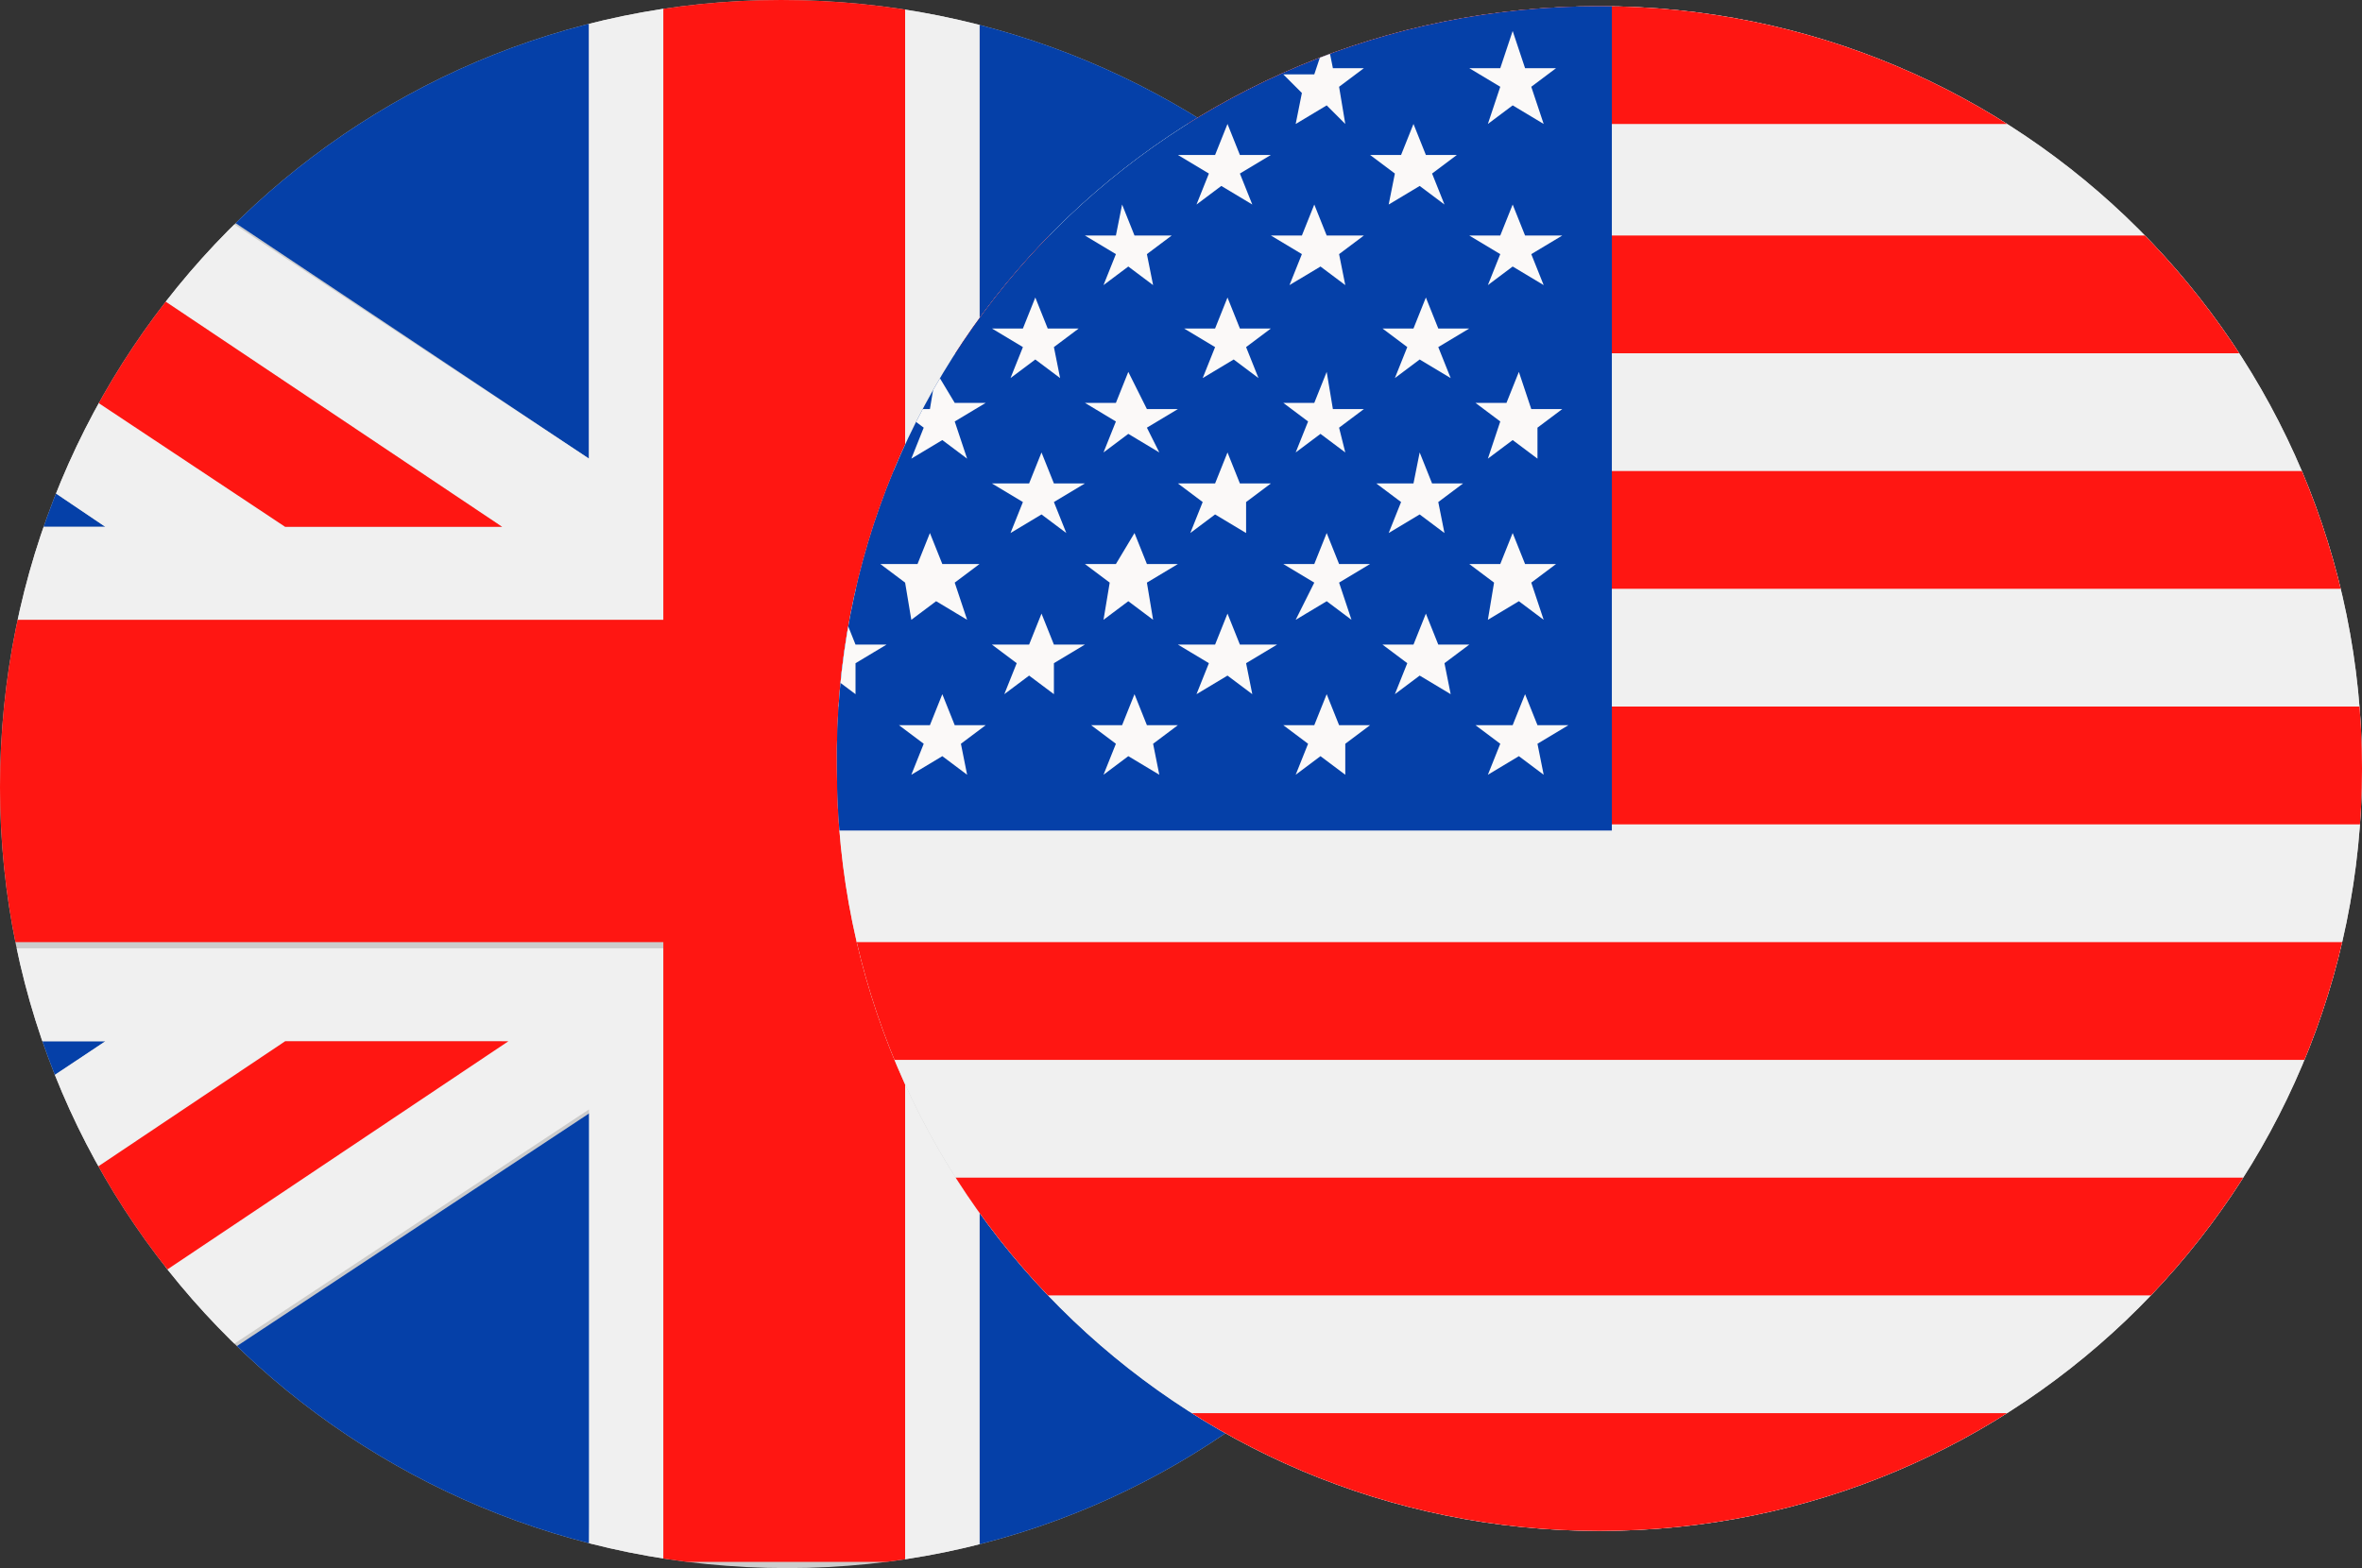
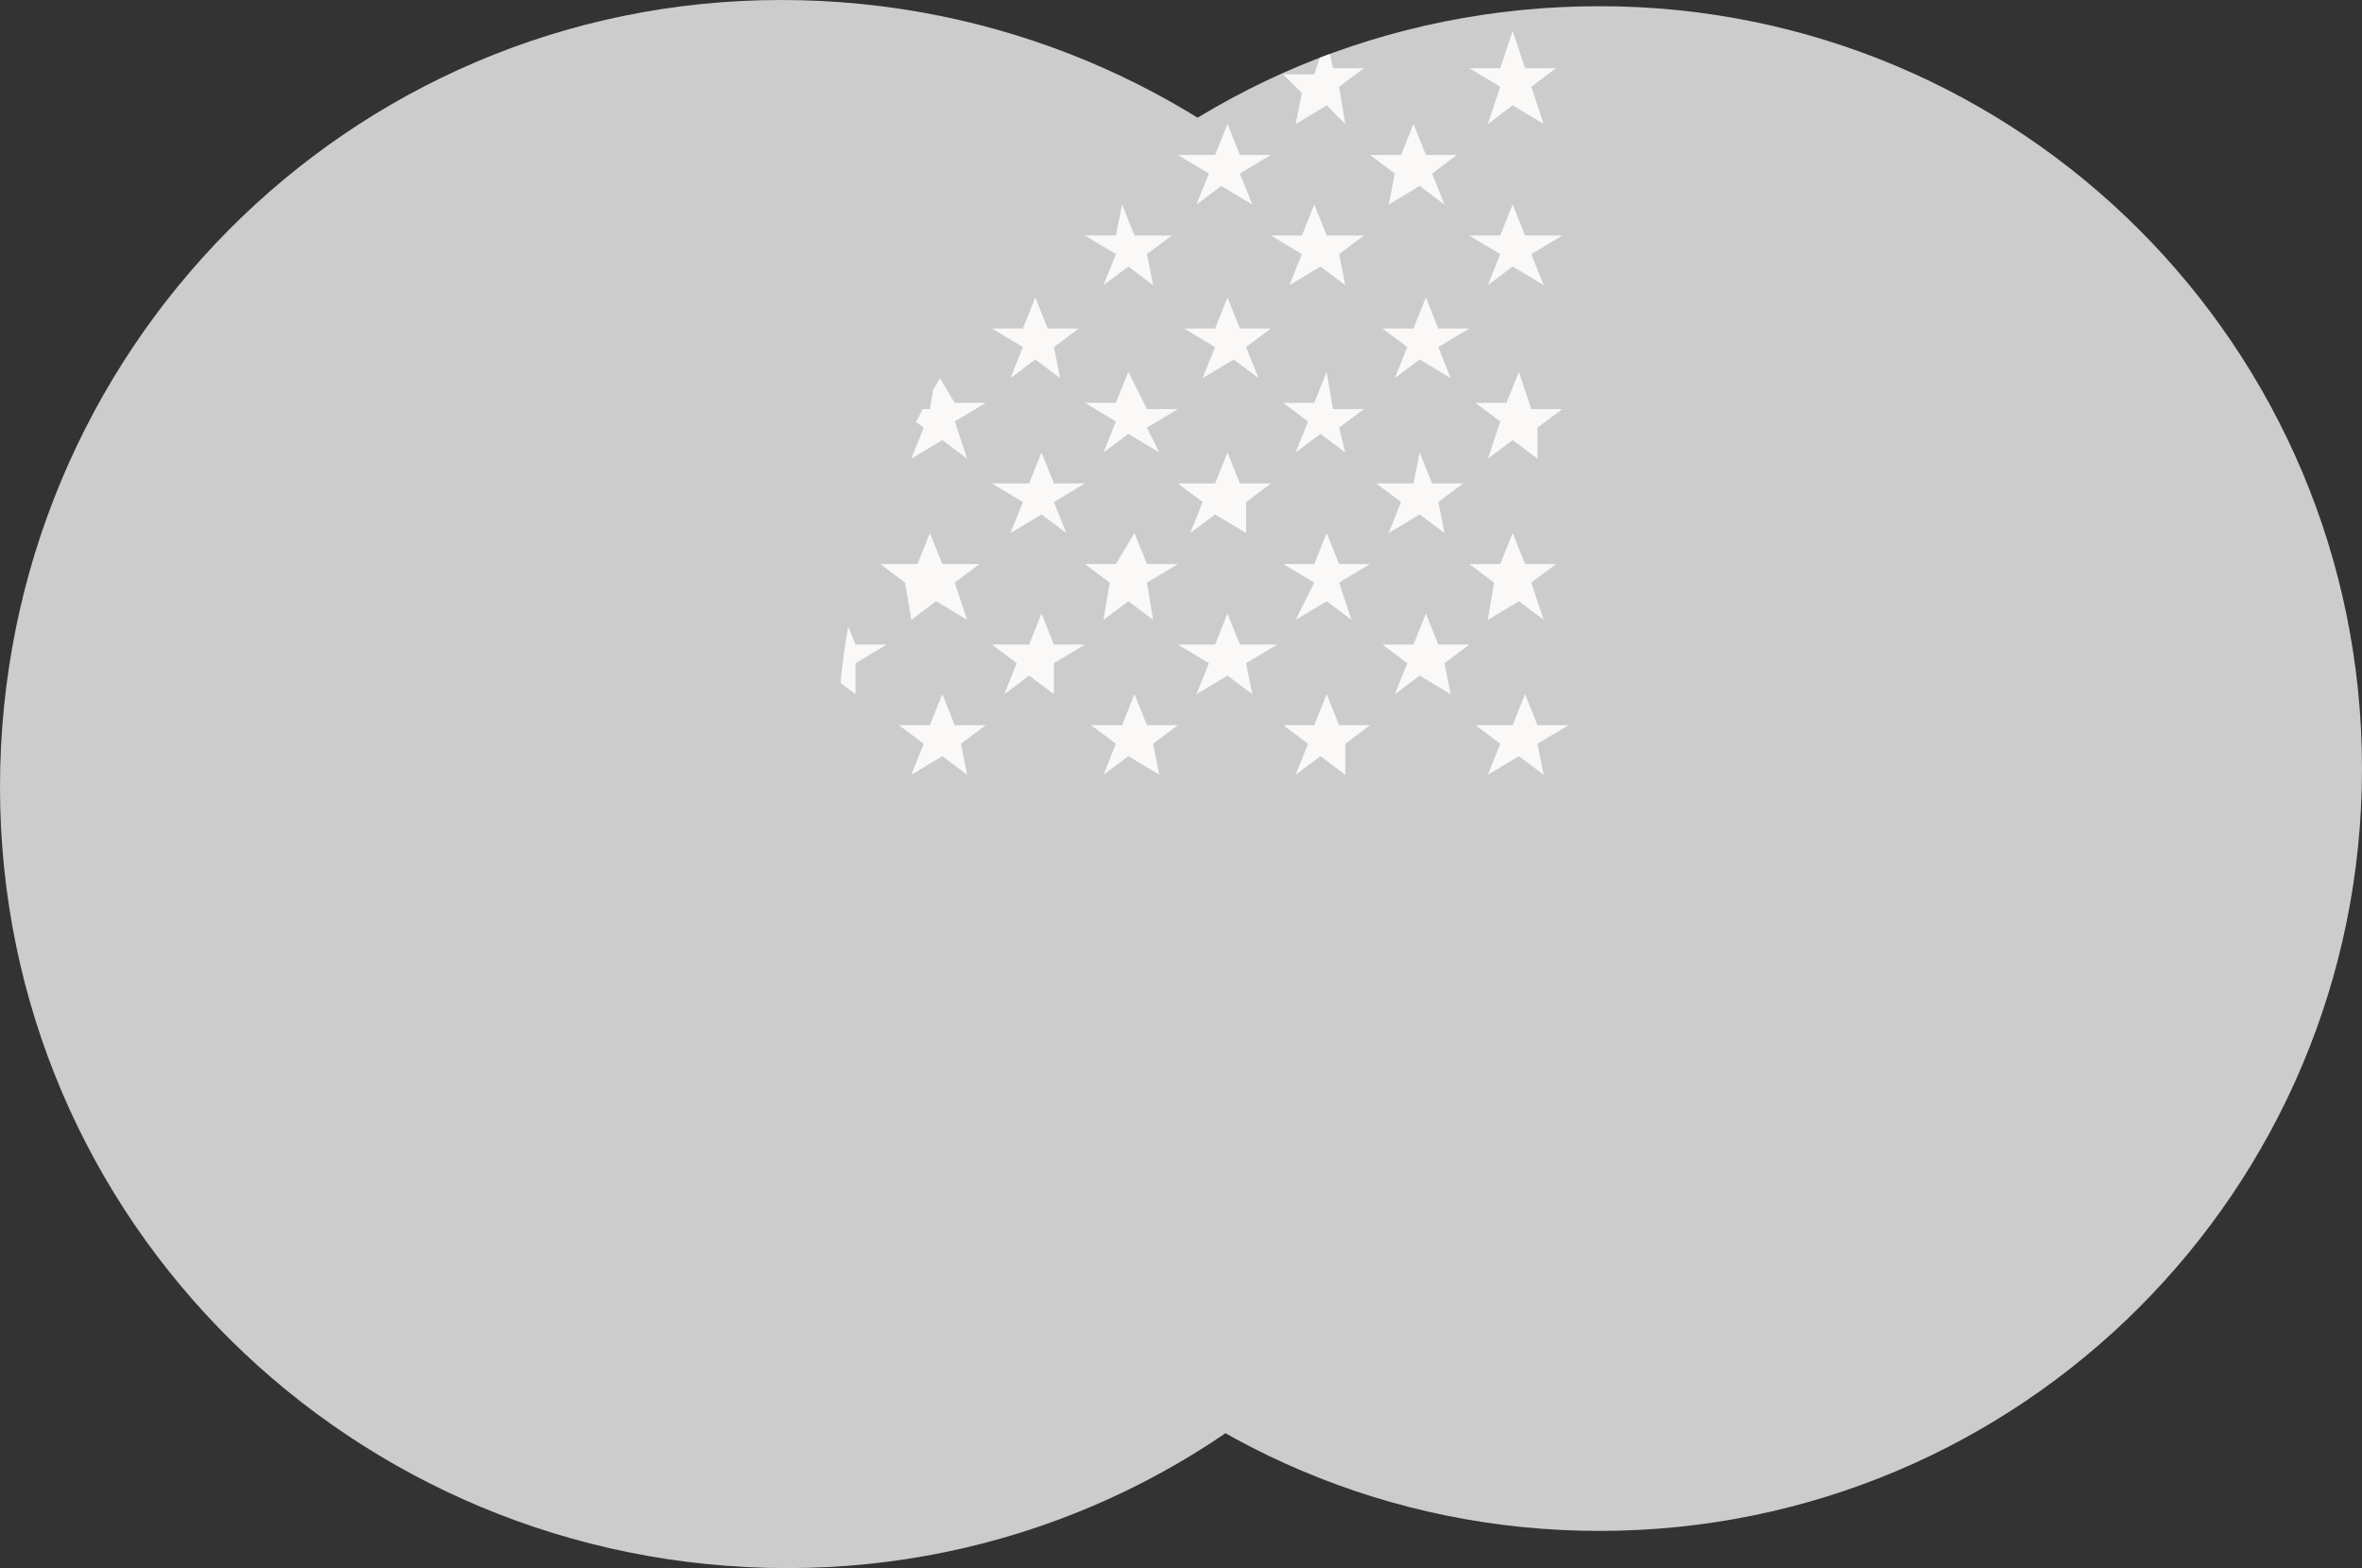
<svg xmlns="http://www.w3.org/2000/svg" xmlns:xlink="http://www.w3.org/1999/xlink" version="1.1" id="Layer_1" x="0px" y="0px" viewBox="0 0 38.1 25.3" style="enable-background:new 0 0 38.1 25.3;" xml:space="preserve">
  <rect x="0" y="0" width="38.1" height="25.3" fill="#333333" stroke="none" />
  <style type="text/css">
	.st0{fill-rule:evenodd;clip-rule:evenodd;fill:#CCCCCC;}
	.st1{clip-path:url(#SVGID_00000006703075913630643230000007981761444411906962_);}
	.st2{fill-rule:evenodd;clip-rule:evenodd;fill:#0540A8;}
	.st3{fill-rule:evenodd;clip-rule:evenodd;fill:#F0F0F0;}
	.st4{fill-rule:evenodd;clip-rule:evenodd;fill:#FF1612;}
	.st5{clip-path:url(#SVGID_00000174590839377974056480000003192398619224386700_);}
	.st6{fill:#F0F0F0;}
	.st7{fill:#FF1612;}
	.st8{fill:#0540A8;}
	.st9{fill:#FBF9F8;}
</style>
  <g id="Layer_2_00000058565950399199996110000007746697027833479342_">
    <g id="Layer_1-2">
      <g id="Page_1">
        <g id="Layer_1-2-2">
          <path class="st0" d="M12.6,0c7,0,12.7,5.6,12.7,12.6s-5.6,12.7-12.6,12.7C5.7,25.3,0,19.7,0,12.7c0,0,0,0,0,0l0,0      C0,5.7,5.6,0,12.6,0C12.6,0,12.6,0,12.6,0z" />
          <g>
            <defs>
-               <path id="SVGID_1_" d="M12.6,0c7,0,12.7,5.6,12.7,12.6s-5.6,12.7-12.6,12.7C5.7,25.3,0,19.7,0,12.7c0,0,0,0,0,0l0,0        C0,5.7,5.6,0,12.6,0C12.6,0,12.6,0,12.6,0z" />
-             </defs>
+               </defs>
            <clipPath id="SVGID_00000042011771074817276880000013453294819169622428_">
              <use xlink:href="#SVGID_1_" style="overflow:visible;" />
            </clipPath>
            <g style="clip-path:url(#SVGID_00000042011771074817276880000013453294819169622428_);">
-               <path class="st2" d="M-1.6,0H9.5v7.4L-1.6,0z M15.8,0h11.1L15.8,7.4V0z M31.6,3.1v5.4h-8C23.6,8.5,31.6,3.1,31.6,3.1z         M31.6,16.8v5.4l-8-5.3L31.6,16.8z M26.9,25.3H15.8v-7.4L26.9,25.3z M9.5,25.3H-1.6l11.2-7.4L9.5,25.3L9.5,25.3z M-6.3,22.2        v-5.4h8L-6.3,22.2z M-6.3,8.5V3.1l8,5.4L-6.3,8.5z" />
              <path class="st3" d="M9.5,0h1.2v10h-17V8.5h8l-8-5.4V1.2L4.6,8.5h3.5L-4.6,0h2.9L9.5,7.4V0z M14.6,0h1.2v7.4L26.9,0h2.9        L17.1,8.5h3.5l10.9-7.3v1.9l-8,5.4h8V10h-17L14.6,0z M31.6,15.3v1.6h-8l8,5.3v2l-11-7.3h-3.5l12.7,8.5h-2.9l-11.1-7.5v7.4        h-1.2v-10L31.6,15.3z M10.7,25.3H9.5v-7.4l-11.2,7.4h-2.9l12.7-8.5H4.6l-10.9,7.3v-2l8-5.3h-8v-1.5h17V25.3z" />
              <path class="st4" d="M14.6,0v10h17v5.2h-17v10h-3.9v-10h-17V10h17V0H14.6z M31.6,24.1l-11-7.3h-3.5l12.7,8.5h1.8L31.6,24.1        L31.6,24.1z M20.6,8.5l10.9-7.3V0h-1.7L17.1,8.5H20.6z M8.1,8.5L-4.6,0h-1.8v1.2L4.6,8.5H8.1z M4.6,16.8l-10.9,7.3v1.2h1.8        l12.7-8.5L4.6,16.8z" />
            </g>
          </g>
        </g>
      </g>
      <g id="Group_92526">
        <g id="Page_1-2">
          <g id="Layer_1-2-2-2">
            <path id="Path_122761" class="st0" d="M25.8,0.1c6.8,0,12.3,5.5,12.3,12.3s-5.5,12.3-12.3,12.3s-12.3-5.5-12.3-12.3l0,0       C13.4,5.6,18.9,0.1,25.8,0.1C25.7,0.1,25.7,0.1,25.8,0.1L25.8,0.1z" />
            <g id="Group_92510">
              <g id="Group_92509">
                <g>
                  <defs>
                    <path id="SVGID_00000021834361265436233790000007813911565552063394_" d="M25.8,0.1c6.8,0,12.3,5.5,12.3,12.3           s-5.5,12.3-12.3,12.3s-12.3-5.5-12.3-12.3l0,0C13.4,5.6,18.9,0.1,25.8,0.1C25.7,0.1,25.7,0.1,25.8,0.1L25.8,0.1z" />
                  </defs>
                  <clipPath id="SVGID_00000153699975945486147040000004219950007686117031_">
                    <use xlink:href="#SVGID_00000021834361265436233790000007813911565552063394_" style="overflow:visible;" />
                  </clipPath>
                  <g style="clip-path:url(#SVGID_00000153699975945486147040000004219950007686117031_);">
                    <g id="Group_92508">
                      <g id="Group_92507">
-                         <path id="Path_122762" class="st6" d="M7.3,0.1h37v24.7h-37L7.3,0.1z" />
-                         <path id="Path_122763" class="st7" d="M7.3,22.8h37v1.9h-37L7.3,22.8z M7.3,0.1h37v1.9h-37L7.3,0.1z M7.3,3.8h37v1.9h-37             L7.3,3.8z M7.3,7.6h37v1.9h-37L7.3,7.6z M7.3,11.4h37v1.9h-37L7.3,11.4z M7.3,15.2h37v1.9h-37L7.3,15.2z M7.3,19h37v1.9             h-37L7.3,19z" />
-                         <path id="Path_122764" class="st8" d="M7.3,0.1H26v13.3H7.3V0.1z" />
                        <path id="Path_122765" class="st9" d="M24.6,3.8l-0.2-0.5l-0.2,0.5h-0.5l0.5,0.3L24,4.6l0.4-0.3l0.5,0.3l-0.2-0.5             l0.5-0.3H24.6z M9.1,1.4l0.4-0.3H9L8.9,0.6L8.7,1.1H8.1l0.4,0.3L8.4,2l0.4-0.3L9.3,2L9.1,1.4z M12.3,1.4l0.5-0.3h-0.6             L12,0.6l-0.1,0.5h-0.6l0.4,0.3L11.5,2L12,1.7L12.4,2L12.3,1.4z M15.4,1.4l0.5-0.3h-0.6l-0.2-0.5l-0.2,0.5h-0.5l0.4,0.3             L14.6,2l0.4-0.3L15.5,2L15.4,1.4z M18.5,1.4l0.4-0.3h-0.5l-0.2-0.5L18,1.1h-0.5l0.5,0.3L17.8,2l0.4-0.3L18.6,2L18.5,1.4z              M10.8,10.7l0.5-0.3h-0.6l-0.2-0.5l-0.2,0.5H9.8l0.5,0.3l-0.2,0.5l0.5-0.3l0.4,0.3L10.8,10.7z M10.8,8.1l0.4-0.3h-0.5             l-0.2-0.5l-0.2,0.5H9.7l0.5,0.3L10,8.6l0.4-0.3l0.5,0.3L10.8,8.1z M10.8,5.6l0.4-0.3h-0.5l-0.2-0.5l-0.2,0.5H9.8l0.4,0.3             L10,6.1l0.5-0.3l0.4,0.3L10.8,5.6z M21.6,1.4L22,1.1h-0.5l-0.1-0.5l-0.2,0.6h-0.5L21,1.5L20.9,2l0.5-0.3L21.7,2L21.6,1.4             L21.6,1.4z M24.7,1.4l0.4-0.3h-0.5l-0.2-0.6l-0.2,0.6h-0.5l0.5,0.3L24,2l0.4-0.3L24.9,2L24.7,1.4L24.7,1.4z M13.8,5.6             l0.4-0.3h-0.5l-0.2-0.5l-0.2,0.5h-0.6l0.4,0.3l-0.2,0.5l0.4-0.3L14,6.1L13.8,5.6z M13.8,8.1l0.4-0.3h-0.5l-0.2-0.5             l-0.2,0.5h-0.6l0.4,0.3l-0.2,0.5l0.4-0.3L14,8.6L13.8,8.1z M13.8,10.7l0.5-0.3h-0.5l-0.2-0.5l-0.2,0.5h-0.6l0.4,0.3             l-0.2,0.5l0.4-0.3l0.4,0.3L13.8,10.7z M17,10.7l0.5-0.3h-0.5l-0.2-0.5l-0.2,0.5H16l0.4,0.3l-0.2,0.5l0.4-0.3l0.4,0.3             L17,10.7z M17,8.1l0.5-0.3h-0.5l-0.2-0.5l-0.2,0.5h-0.6l0.5,0.3l-0.2,0.5l0.5-0.3l0.4,0.3L17,8.1z M17,5.6l0.4-0.3h-0.5             l-0.2-0.5l-0.2,0.5H16l0.5,0.3l-0.2,0.5l0.4-0.3l0.4,0.3L17,5.6z M10.7,2.8l0.4-0.3h-0.5l-0.2-0.5l-0.2,0.5H9.7l0.5,0.3             L10,3.3L10.4,3l0.4,0.3L10.7,2.8z M13.8,2.8l0.4-0.3h-0.5l-0.2-0.5l-0.2,0.5h-0.5l0.4,0.3l-0.2,0.5L13.5,3L14,3.3             L13.8,2.8z M20.1,5.6l0.4-0.3H20l-0.2-0.5l-0.2,0.5h-0.5l0.5,0.3l-0.2,0.5l0.5-0.3l0.4,0.3L20.1,5.6z M20.1,8.1l0.4-0.3             H20l-0.2-0.5l-0.2,0.5H19l0.4,0.3l-0.2,0.5l0.4-0.3l0.5,0.3L20.1,8.1L20.1,8.1z M20.1,10.7l0.5-0.3H20l-0.2-0.5l-0.2,0.5             h-0.6l0.5,0.3l-0.2,0.5l0.5-0.3l0.4,0.3L20.1,10.7z M23.3,10.7l0.4-0.3h-0.5L23,9.9l-0.2,0.5h-0.5l0.4,0.3l-0.2,0.5             l0.4-0.3l0.5,0.3L23.3,10.7z M23.2,8.1l0.4-0.3h-0.5l-0.2-0.5l-0.1,0.5h-0.6l0.4,0.3l-0.2,0.5l0.5-0.3l0.4,0.3L23.2,8.1z              M23.2,5.6l0.5-0.3h-0.5l-0.2-0.5l-0.2,0.5h-0.5l0.4,0.3l-0.2,0.5l0.4-0.3l0.5,0.3L23.2,5.6L23.2,5.6z M16.9,2.8l0.4-0.3             h-0.5l-0.2-0.5l-0.2,0.5h-0.5l0.4,0.3l-0.1,0.5L16.6,3l0.4,0.3L16.9,2.8z M20,2.8l0.5-0.3h-0.5l-0.2-0.5l-0.2,0.5H19             l0.5,0.3l-0.2,0.5L19.7,3l0.5,0.3L20,2.8z M23.1,2.8l0.4-0.3H23l-0.2-0.5l-0.2,0.5h-0.5l0.4,0.3l-0.1,0.5L22.9,3l0.4,0.3             L23.1,2.8z M9.2,12l0.5-0.3H9.1l-0.2-0.5l-0.1,0.5H8.2L8.7,12l-0.2,0.5l0.5-0.3l0.5,0.3L9.2,12z M9.2,9.4l0.4-0.3H9.1             L8.9,8.6L8.7,9.1H8.2l0.4,0.3L8.4,10l0.5-0.3L9.3,10L9.2,9.4L9.2,9.4z M9.2,6.9l0.5-0.3H9.1L8.9,6L8.7,6.5H8.2l0.4,0.3             L8.4,7.4l0.4-0.3l0.5,0.3L9.2,6.9L9.2,6.9z M12.3,6.9l0.4-0.3h-0.6L12,6l-0.2,0.5h-0.6l0.4,0.3l-0.2,0.5L12,7.1l0.4,0.3             L12.3,6.9L12.3,6.9z M12.3,9.4l0.5-0.3h-0.6L12,8.6l-0.2,0.5h-0.6l0.4,0.3L11.5,10L12,9.6l0.4,0.3L12.3,9.4z M12.3,12             l0.4-0.3h-0.5l-0.2-0.5l-0.2,0.5h-0.5l0.4,0.3l-0.1,0.5l0.4-0.3l0.4,0.3L12.3,12z M15.5,12l0.4-0.3h-0.5l-0.2-0.5             L15,11.7h-0.5l0.4,0.3l-0.2,0.5l0.5-0.3l0.4,0.3L15.5,12z M15.4,9.4l0.4-0.3h-0.6l-0.2-0.5l-0.2,0.5h-0.6l0.4,0.3             L14.7,10l0.4-0.3l0.5,0.3L15.4,9.4z M15.4,6.8l0.5-0.3h-0.5L15.1,6L15,6.6h-0.5l0.4,0.3l-0.2,0.5l0.5-0.3l0.4,0.3             L15.4,6.8L15.4,6.8z M9.1,4.1l0.4-0.3H9L8.8,3.3L8.7,3.8H8.1l0.4,0.3L8.4,4.6l0.4-0.3l0.5,0.3L9.1,4.1z M12.3,4.1             l0.5-0.3h-0.6L12,3.3l-0.2,0.5h-0.5l0.4,0.3l-0.2,0.5L12,4.3l0.4,0.3C12.4,4.5,12.3,4.3,12.3,4.1L12.3,4.1z M18.5,6.9             L19,6.6h-0.5L18.2,6l-0.2,0.5h-0.5L18,6.8l-0.2,0.5L18.2,7l0.5,0.3L18.5,6.9L18.5,6.9z M18.5,9.4L19,9.1h-0.5l-0.2-0.5             L18,9.1h-0.5l0.4,0.3L17.8,10l0.4-0.3l0.4,0.3L18.5,9.4L18.5,9.4z M18.6,12l0.4-0.3h-0.5l-0.2-0.5l-0.2,0.5h-0.5L18,12             l-0.2,0.5l0.4-0.3l0.5,0.3L18.6,12z M21.7,12l0.4-0.3h-0.5l-0.2-0.5l-0.2,0.5h-0.5l0.4,0.3l-0.2,0.5l0.4-0.3l0.4,0.3             L21.7,12L21.7,12z M24.8,12l0.5-0.3h-0.5l-0.2-0.5l-0.2,0.5h-0.6l0.4,0.3L24,12.5l0.5-0.3l0.4,0.3L24.8,12z M21.6,9.4             l0.5-0.3h-0.5l-0.2-0.5l-0.2,0.5h-0.5l0.5,0.3L20.9,10l0.5-0.3l0.4,0.3C21.8,10,21.6,9.4,21.6,9.4z M24.7,9.4l0.4-0.3             h-0.5l-0.2-0.5l-0.2,0.5h-0.5l0.4,0.3L24,10l0.5-0.3l0.4,0.3L24.7,9.4z M21.6,6.9l0.4-0.3h-0.5L21.4,6l-0.2,0.5h-0.5             l0.4,0.3l-0.2,0.5l0.4-0.3l0.4,0.3L21.6,6.9z M24.8,6.9l0.4-0.3h-0.5L24.5,6l-0.2,0.5h-0.5l0.4,0.3L24,7.4l0.4-0.3             l0.4,0.3L24.8,6.9L24.8,6.9z M15.4,4.1l0.4-0.3h-0.6l-0.2-0.5l-0.2,0.5h-0.6l0.5,0.3l-0.2,0.5l0.4-0.3l0.5,0.3L15.4,4.1z              M18.5,4.1l0.4-0.3h-0.6l-0.2-0.5L18,3.8h-0.5l0.5,0.3l-0.2,0.5l0.4-0.3l0.4,0.3L18.5,4.1L18.5,4.1z M21.6,4.1l0.4-0.3             h-0.6l-0.2-0.5l-0.2,0.5h-0.5L21,4.1l-0.2,0.5l0.5-0.3l0.4,0.3L21.6,4.1L21.6,4.1z" />
                      </g>
                    </g>
                  </g>
                </g>
              </g>
            </g>
          </g>
        </g>
      </g>
    </g>
  </g>
</svg>